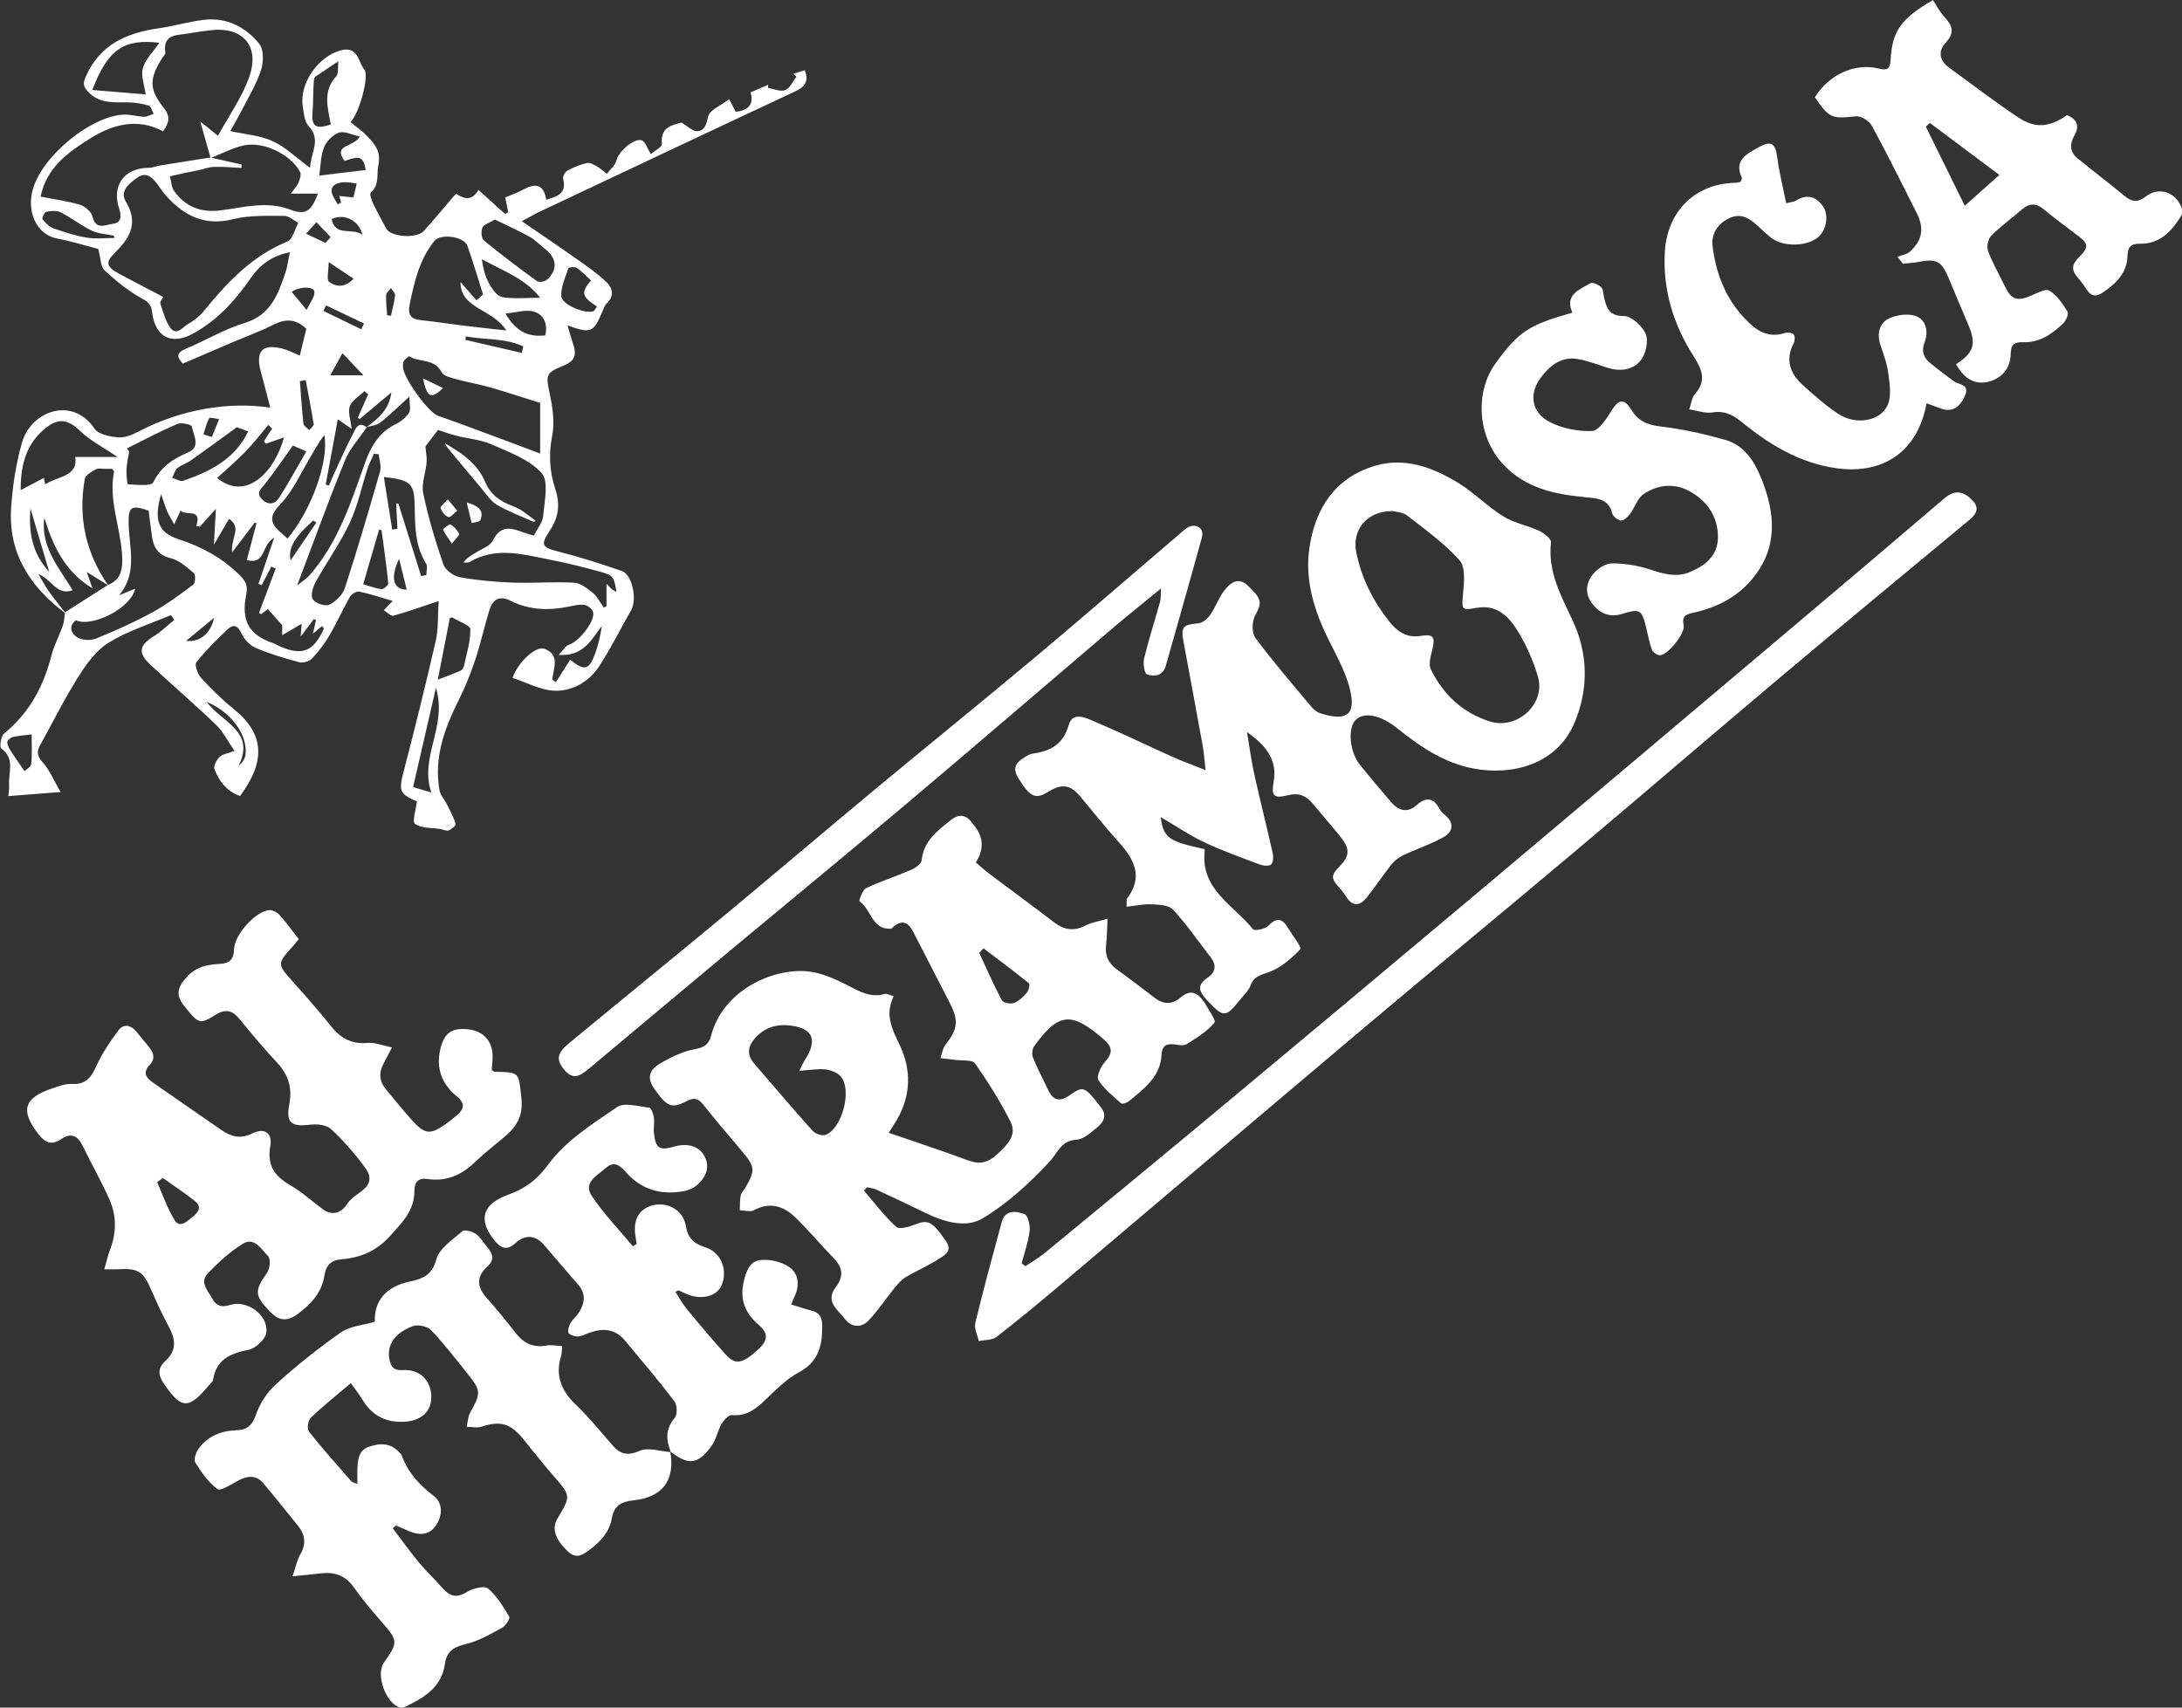
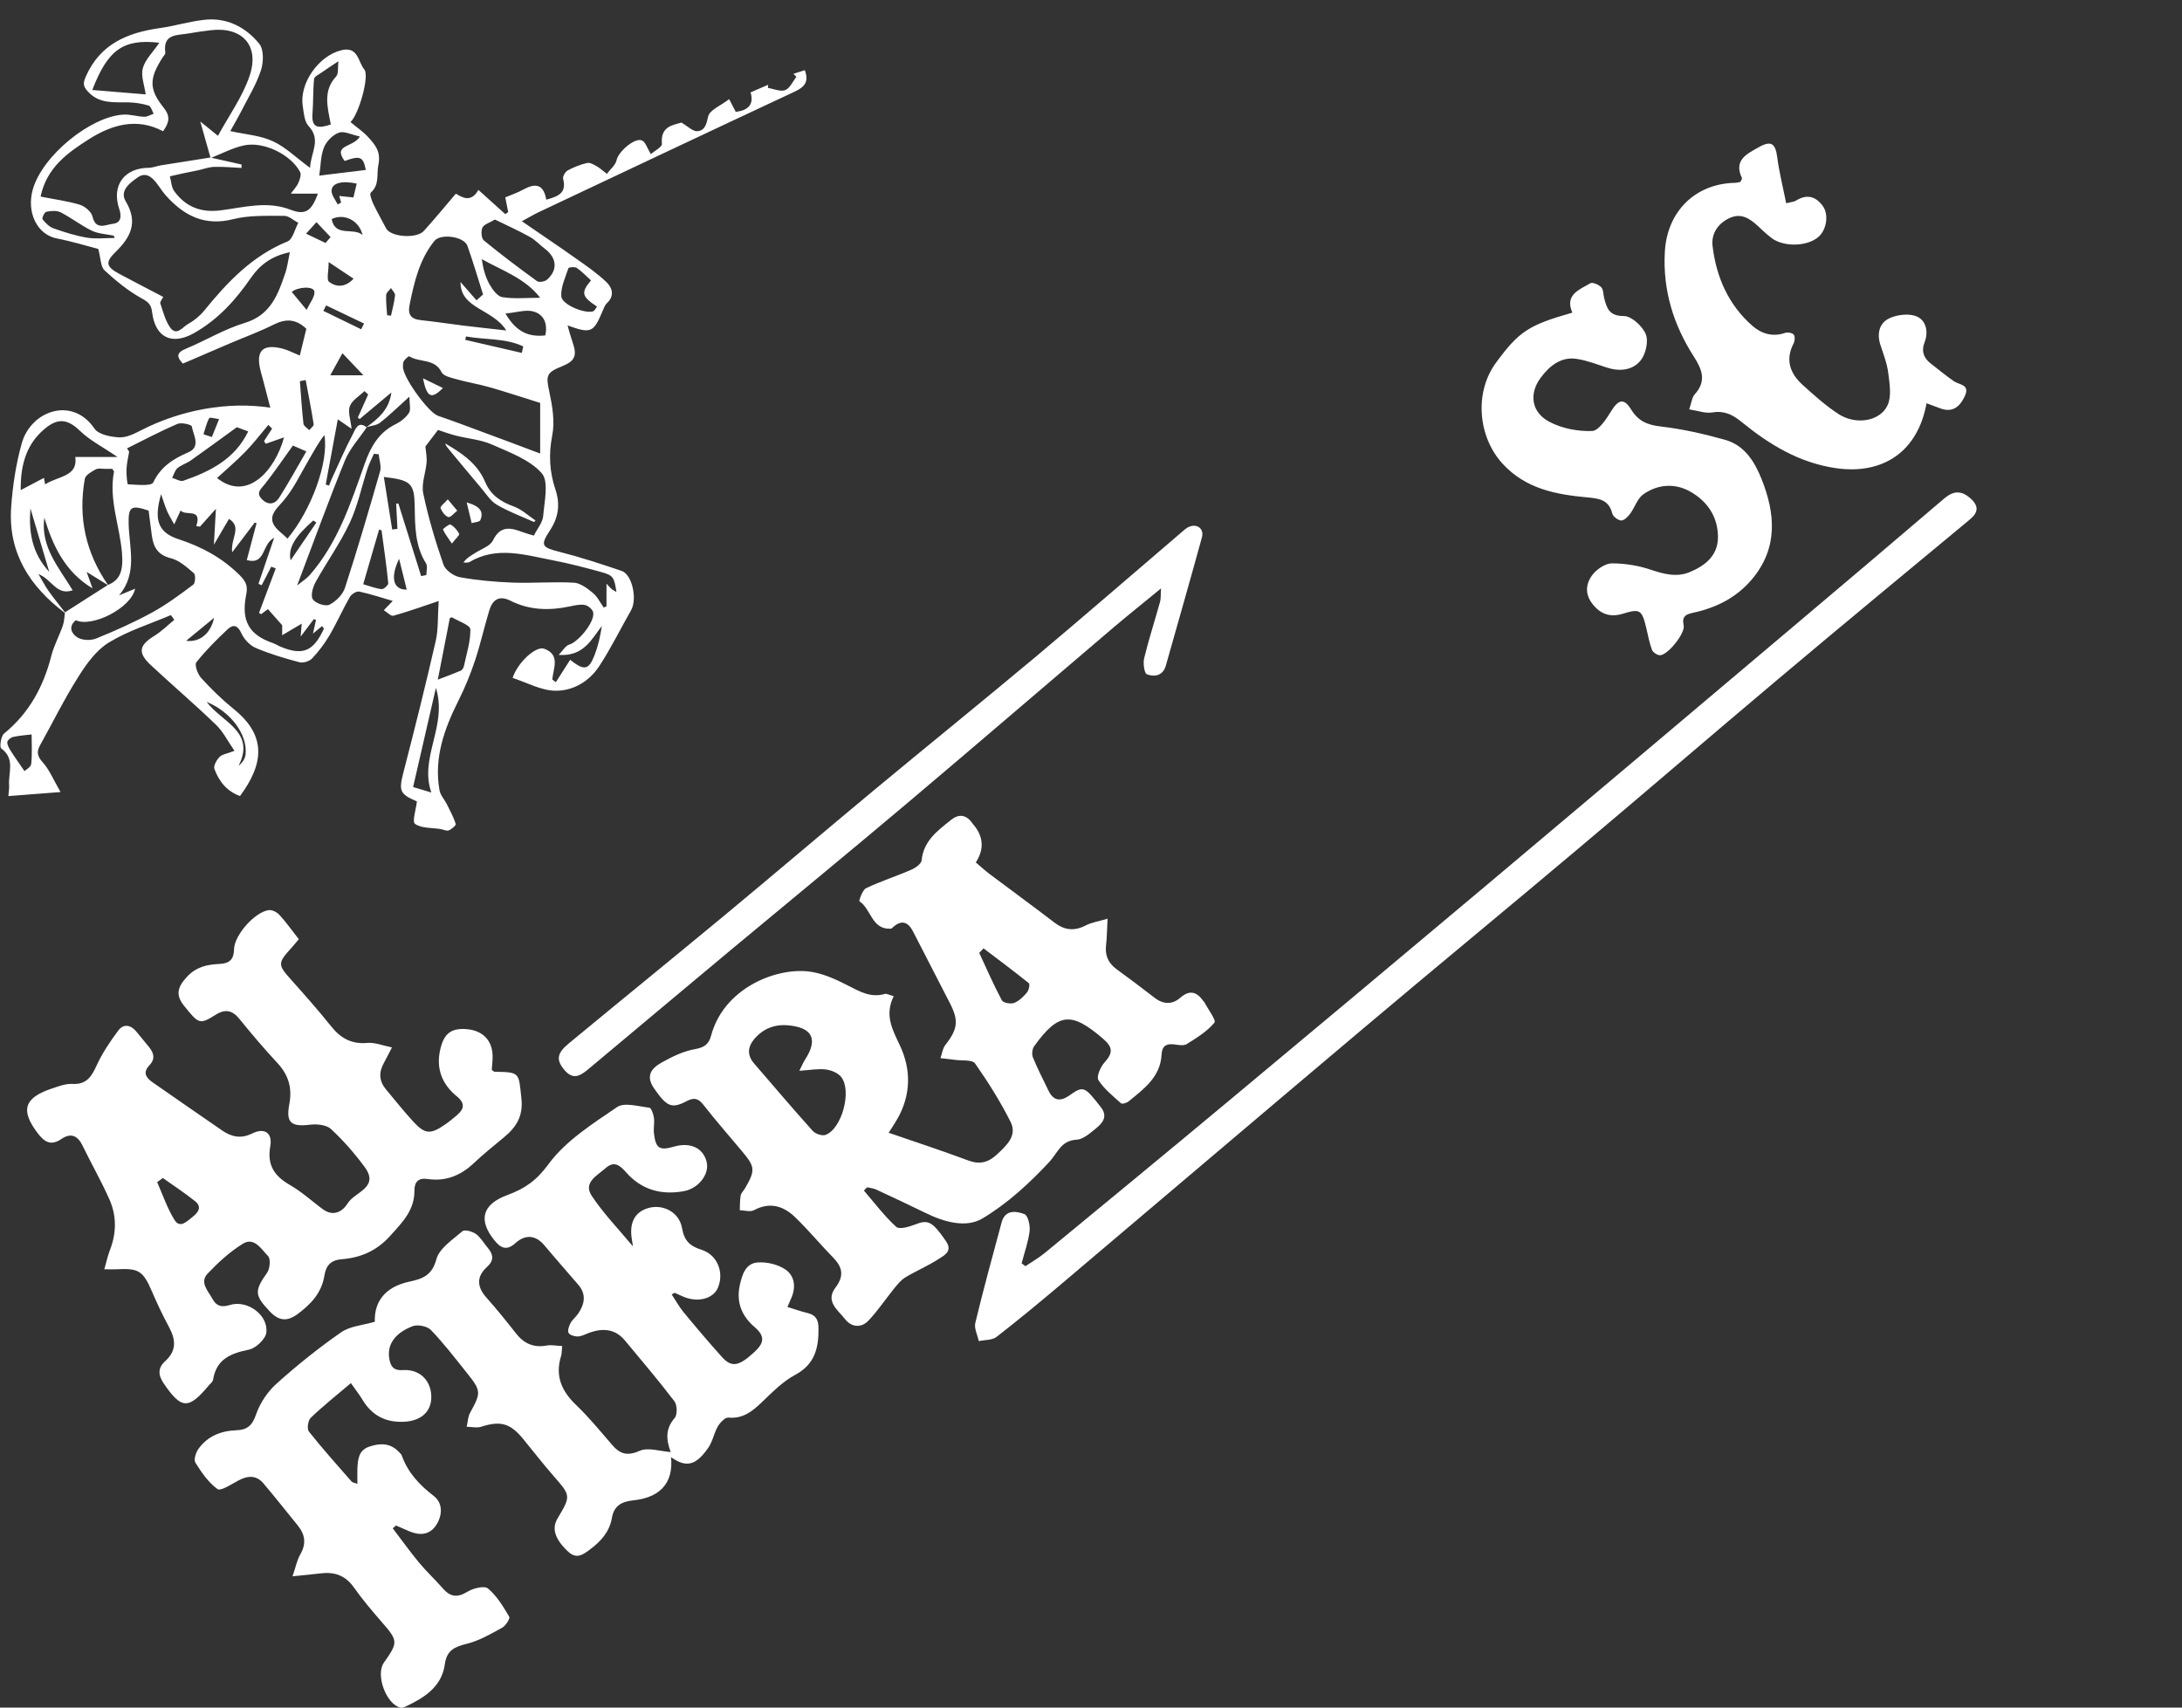
<svg xmlns="http://www.w3.org/2000/svg" id="Livello_1" viewBox="0 0 311.85 244.06">
  <rect x="0" y="0" width="311.85" height="244.06" fill="#333333" stroke="none" />
  <defs>
    <style>.cls-1{fill:#fff;}</style>
  </defs>
  <path class="cls-1" d="M9.27,87.6c-5-3.76-8.11-8.56-7.68-15.02,.21-3.1,.68-6.23,1.52-9.22,1.29-4.64,7.22-6.79,10.39-2.1,.58,.85,2.32,1.19,3.55,1.25,1.05,.05,2.19-.54,3.19-1.05,5.64-2.88,12.37-4.12,18.39-3.19-.36-1.36-.68-2.6-1-3.83-.12-.45-.25-.9-.37-1.36-.75-2.91,.21-3.96,3.05-3.27,.81,.2,1.56,.61,2.54,1l.93-3.82c-1.46-1.39-2.89-1.48-4.62-.62-2.09,1.05-4.3,1.85-6.45,2.77-2.14,.91-4.28,1.84-6.58,2.83-.82-.9-1.04-1.51,.42-2.12,2.84-1.18,5.52-2.82,8.44-3.7,3.72-1.13,4.75-4.09,5.8-7.17,.27-.79,.36-1.65,.63-2.93-2.64,.54-4.3,1.84-5.56,3.66-2.19,3.18-4.71,5.97-8.13,7.9-3.14,1.77-5.54,.67-5.99-2.98-.13-1.06-.48-1.43-1.45-1.96-1.94-1.07-3.72-2.52-5.35-4.03-.57-.53-.53-1.71-.9-3.06-1.73-.45-3.8-1.09-5.92-1.5-2.81-.54-4.38-3.73-3.42-7.05,1.4-4.84,8.31-10.41,12.95-10.65,.98-.05,1.97,.28,2.96,.31,.45,.01,.9-.28,1.35-.43-.23-.41-.39-1.07-.71-1.17-.93-.28-1.93-.44-2.91-.46-2.07-.04-4.16,.25-5.79-1.56-.69-.76-.71-1.18-.26-2.19,2.06-4.62,5.93-6.2,10.52-6.86,2.12-.3,4.19-.93,6.31-1.18,3.25-.39,5.97,1,7.94,3.43,.66,.82,.61,2.62,.24,3.76-.65,2-1.79,3.86-2.76,5.75-.54,1.06-1.15,2.09-1.63,2.96,2.09,.46,4.23,.6,6.05,1.43,1.83,.83,3.35,2.35,5.35,3.82,.11-2.23,1.65-4-.22-5.99-.6-.64-.67-1.85-.82-2.83-.52-3.29,2.3-7.23,5.55-8,2.4-.57,2.36,1.72,3.25,2.77,.75,.88-.75,6.34-1.98,7.51,.87,.73,1.82,1.36,2.56,2.18,.98,1.09,1.82,2.04,1.42,3.97-.28,1.35,.21,2.78-1.08,3.93-.21,.18,.13,1.12,.37,1.63,.56,1.18,1.22,2.32,1.82,3.48,.64,1.23,4.34,1.53,5.4,.36,1.52-1.68,2.95-3.43,4.57-5.32,.86,.51,2.16,1.36,3.22-.54l3.85,3.47,.41-.31-.42-2.09c.85-.36,1.75-.66,2.56-1.11,1.67-.92,2.91-.88,3.3,1.44,1.66-.46,2.95-.92,2.41-2.99-.09-.33,.3-1,.65-1.19,.88-.47,1.83-.86,2.8-1.07,.42-.09,.99,.27,1.43,.52,.49,.29,.91,.69,1.37,1.04,.48-.65,1.24-1.25,1.39-1.97,.26-1.21,2.63-3.3,3.66-2.79,.47,.23,.68,1.01,1.24,1.94,.55-.49,1.62-1.03,1.58-1.47-.24-2.52,1.58-2.67,2.78-3.04,.96,.55,1.64,1.28,2.27,1.23,1.09-.08,1.3-.96,1.56-2.1,.21-.94,1.82-1.56,3-2.48l.94,1.82c1.75-.22,2.64-1.01,2.12-2.79l2.51-1.08-.02,.45c.83,.13,1.79,.57,2.46,.31,.68-.27,1.08-1.24,1.6-1.9l-.43-.43,1.63-.52c.62,1.64-.03,2.4-1.41,3.05-12.24,5.72-24.46,11.5-36.68,17.27-.59,.28-1.14,.62-2.35,1.27,2.83,1.94,5.27,3.58,7.67,5.28,1.52,1.07,3.07,2.13,4.41,3.41,.82,.78,1.22,1.93,.1,3-.32,.3-.49,.79-.67,1.21-1.27,3.02-1.64,3.2-4.98,1.99,.27,.92,.45,1.62,.69,2.31,.72,2.02,.4,2.78-1.53,3.55-2.22,.89-2.25,1.34-1.77,3.59,.44,2.05,.82,4.29,.42,6.29-.53,2.69-.38,5.19,.45,7.68,.72,2.16,.45,4.02-.79,5.9-1.41,2.15-1.15,2.4,1.45,3.06,2.98,.76,5.91,1.72,8.82,2.71,1.5,.51,2.25,4.03,1.34,5.62-1.52,2.66-2.87,5.43-4.55,7.99-1.44,2.2-3.79,3.58-6.35,3.51-2.03-.06-4.02-1.18-6.03-1.83,.72-2.21,3.33-4.61,4.52-4.17,2.34,.87,1.29,2.79,1.15,4.4l.51,.38,2.04-3.2c2.04,1.61,2.66,1.47,3.5-.69,.5-1.29,.81-2.66,1.03-4.14-1.51,1.96-2.62,4.38-6.17,4.13,.61-.62,.98-1.32,1.51-1.47,1.33-.39,3.72-3.31,3.42-4.63-.1-.43-.74-.96-1.21-1.04-.69-.12-1.46,.07-2.17,.22-2.9,.61-5.73,.54-8.43-.82-1.64-.82-2.58-.14-3.04,1.4-.72,2.37-1.25,4.79-2.03,7.13-.65,1.95-1.43,3.86-2.35,5.7-2.04,4.07-3.55,8.22-2.73,12.86,.13,.71,.72,1.33,1.06,2.01,.46,.92,.95,1.83,1.26,2.8,.06,.2-.59,.76-1,.92-.31,.13-.77-.12-1.17-.19-1.25-.2-2.72-.08-3.65-.74-.44-.31,.15-2.09,.27-3.21-2.5-1.07-2.61-1.52-1.9-4.25,1.61-6.21,3.16-12.43,4.59-18.68,.39-1.71,.27-3.53,.42-5.71-2.39,.8-4.41,1.53-6.47,2.1-.36,.1-.91-.51-1.37-.79l1.28-1.32c-1.41-.41-3.08-.97-4.79-1.34-.39-.08-1.11,.36-1.34,.76-1.03,1.8-1.86,3.7-2.91,5.49-.7,1.19-1.55,2.31-2.49,3.31-.39,.41-1.28,.68-1.81,.54-2.12-.56-4.24-1.19-6.25-2.05-.84-.36-1.66-1.24-2.04-2.08-.52-1.15-1.16-1.34-1.95-.6-1.59,1.49-3.15,3.04-4.49,4.74-.29,.36,.19,1.7,.69,2.24,1.44,1.58,2.98,3.09,4.64,4.43,4.85,3.89,4.22,7.97,.91,12.44-1.87-.66-3.01-2.1-3.66-3.87-.16-.44,.31-1.28,.73-1.71,.37-.39,1.07-.46,2.14-.88-.95-1.37-1.62-2.74-2.64-3.72-3.04-2.93-6.25-5.67-9.34-8.55-1.89-1.77-1.66-2.82,.55-4.18,1.02-.63,1.89-1.51,2.83-2.27l-.49-.68c-2.98,1.27-6.14,2.25-8.87,3.92-1.78,1.09-3.19,3.04-4.34,4.87-2,3.16-3.66,6.53-5.48,9.8-.53,.94-.41,1.58,.37,2.45,.97,1.08,1.54,2.51,2.55,4.25-2.84,.22-5.05,.39-7.46,.58,.05-.65,.14-1.09,.11-1.52-.15-1.79,.92-3.82-1.13-5.29-.26-.19-.05-1.76,.41-2.13,3.59-2.93,5.63-6.71,6.76-11.13,.38-1.48,1.14-2.86,1.64-4.31,.21-.59,.21-1.25,.3-1.88,2.05-1.31,4.09-2.62,6.14-3.92,1.74-.7,2.22-2.01,2.01-4.59-.32-3.88-1.91-7.63-1.14-11.61,.02-.09-.14-.21-.27-.39-.28,0-.61,0-.94,0-.47,0-1.02-.13-1.39,.07-.61,.33-1.47,.81-1.57,1.35-.99,5.51,.13,10.6,3.34,15.22-.91-.56-1.82-1.13-3.08-1.91l.84,2.35c-3.89-2.33-5.66-6.03-6.89-10.1-.56,4.18,2.06,7.08,4.05,10.37-2.31,.82-2.97-1.58-4.89-2.31,.59,.99,.96,1.73,1.44,2.4,.76,1.07,1.6,2.09,2.4,3.13Zm43.13-26.51c-1.05,1.56-2.4,3.01-3.1,4.72-2.32,5.69-4.41,11.48-6.84,17.88,.82-.67,1.37-1,1.78-1.47,4.07-4.64,5.91-10.38,7.92-16.04,.81-2.29,1.97-4.36,4.32-5.52,.76-.37,1.52-.96,1.97-1.65,.3-.47,.06-1.3,.06-2.32-1.72,1.55-2.9,2.72-4.2,3.73-.51,.39-1.29,.43-1.94,.63,1.72-1.22,3.27-2.56,3.56-4.95l-4.53,3.79-.26-.21,1.48-3.31-.53-.47c-.73,.71-1.76,1.3-2.09,2.15-.31,.82,.11,1.92,.25,3.24l-1.97-1.36c-.62,3.36-1.18,6.34-1.73,9.33l.48,.14c.12-.29,.22-.59,.35-.88,1-2.18,1.95-4.39,3.07-6.51,.32-.6,.71-1.94,1.97-.92ZM30.14,22.53l4.38,.98v.49c-1.3-.06-2.6-.19-3.89-.15-.77,.02-1.52,.31-2.28,.48-.67,.14-1.35,.27-2.02,.41-.68,.15-1.37,.31-2.05,.46,.2,.73,.22,1.59,.64,2.15,1.64,2.23,3.8,3.08,6.66,2.71,3.28-.42,6.59-1.38,9.93-.09,2.1,.81,3,.26,3.92-2.29h-3.87c.47-.65,.88-1.06,1.09-1.56,.2-.47,.44-1.16,.24-1.54-1.31-2.48-5.19-4.4-8.01-3.8-1.65,.35-3.19,1.19-4.78,1.81l-1.48-5.23,2.53,2.05c1.57-2.89,3.5-5.55,4.51-8.53,1.52-4.47-1.15-7.09-5.54-6.56-1.06,.13-2.12,.27-3.16,.46-1.61,.29-3.72,0-3.33,2.75,.03,.21-.25,.46-.39,.68-1.91,3-1.99,4.51,.15,7.18,.98,1.23,.82,2.09-.08,3.37-3.75-1.99-7.33-.94-10.59,1.13-3.04,1.93-6.06,4.07-6.92,8.21,2.14,.42,3.94,.65,5.63,1.17,.72,.22,1.63,1,1.79,1.68,.47,2.02,1.92,1.15,2.9,1.04,1.15-.12,1.3-1.01,.92-2.13-1.13-3.36,.72-5.85,4.22-5.88,.58,0,1.16-.26,1.74-.35,2.38-.38,4.76-.75,7.14-1.13Zm30.66,41.29c.06,.73,.23,1.5,.17,2.25-.12,1.49-.77,3.06-.48,4.45,.72,3.45,1.74,6.85,2.89,10.18,.28,.8,1.47,1.64,2.36,1.8,2.48,.45,5.02,.67,7.54,.77,2.91,.1,5.84-.15,8.74,.01,.94,.05,1.93,.82,2.72,1.47,.65,.54,1.04,1.38,1.55,2.09l.39-.19v-3.23c.42,.45,.57,.64,.75,.78,.18,.14,.39,.24,.67,.41-.31-2.09-.46-2.37-2.1-2.83-2.31-.64-4.64-1.25-6.99-1.7-3.97-.76-7.99-2.07-11.92,.25-.22,.13-.57,.05-.86,.07,.49-.69,1.11-1,1.7-1.38,.88-.56,2.12-.97,2.52-1.78,1.08-2.21,2.58-1.81,4.29-1.17,.48,.18,.99,.31,1.56,.48,.5-1.01,1.25-1.87,1.33-2.79,.17-2.08,.84-4.94-.21-6.13-1.73-1.95-4.6-2.98-7.12-4.1-1.59-.7-3.42-.83-5.14-1.27-.94-.24-1.85-.58-2.56-.81l-1.78,2.33ZM23.33,42.43c-.17,.36-.49,.71-.42,.93,.4,1.18,.71,2.47,1.42,3.46,.92,1.27,1.78-.09,2.54-.51,.86-.47,1.69-1.15,2.31-1.91,3.32-4.08,6.86-7.83,11.91-9.89,.75-.31,1.04-1.74,1.54-2.66-.67-.35-1.35-1.01-2.02-1-2.43,.01-4.95-.11-7.27,.47-4.1,1.04-7.04-.49-9.62-3.36-.49-.54-.87-1.18-1.32-1.76-.7-.91-1.56-1.65-2.71-.85-1.16,.8-2.62,1.92-1.73,3.41,1.82,3.02,.72,5.14-1.44,7.25-1.51,1.47-1.37,2.11,.53,3.13,2.03,1.09,4.08,2.14,6.29,3.3Zm53.88,15.16c-2.66-.83-4.91-1.58-7.18-2.23-1.59-.45-3.24-.72-4.83-1.17-.75-.21-1.82-.44-2.09-.99-1-2.01-3.17-1.35-4.61-2.27-.09-.06-.59,.39-.79,.68-.14,.19-.1,.52-.12,.78-.07,1.47,3.63,6.57,5.01,7.04,2.08,.71,4.14,1.48,6.2,2.25,2.66,.98,5.32,1.98,8.4,3.14v-7.24Zm-44.03,21.33c-.24-2.01,1.46-3.55-.45-4.76l-2.16,3.69,.29-5.13-2.28,2.55-.53-.07c.87-2.69-1.52-1.37-2.23-2.24l-.92,1.98c-.41-.75-.76-1.29-1.01-1.87-.29-.67-.5-1.38-.87-2.44-1.04,3.63-.47,5.46,2.46,6.42,3.35,1.1,6.23,2.64,8.77,5.15,1,1,1.17,1.63,.93,2.83-.74,3.73,.43,5.73,3.85,6.89,.38,.13,.71,.37,1.09,.52,3.15,1.3,4.68,.66,6.16-2.56,.03-.06-.12-.2-.25-.4l-1.3,1.08,.43-1.94-.3-.14-1.89,2.51,.15-1.85-2.79,1.65v-1.43l-2.04-2.3-.96,.72-.31-.18c.8-2.12,1.59-4.24,2.39-6.36l-.64-.25-1.37,2.65-.46-.19,2.24-6.58c-1.8,.88-1.16,3.93-3.91,3.18l1.4-5.29-.27-.06-3.18,4.19Zm-22.35,9.73c-1.17,.95-.54,1.99,.26,2.47,.7,.41,1.9,.45,2.67,.13,2.71-1.1,5.4-2.3,7.96-3.7,2.08-1.14,4.01-2.57,5.91-4,.29-.22,.35-1.39,.08-1.62-1-.86-2.09-1.85-3.31-2.15-1.86-.46-2.48-1.6-2.7-3.24-.16-1.18-.31-2.36-.46-3.56-2.52-.86-2.93-.58-2.85,2.03,.11,3.4,1.27,6.94-1.37,10.08l2.29-.95c-.56,2.77-6.17,5.6-8.49,4.5Zm57.27-45.73l.94-.83c-.74-2.32-1.42-4.66-2.24-6.96-.48-1.34-3.83-1.8-4.72-.69-2.13,2.65-2.87,5.83-3.53,9.07-.3,1.48,.17,2.1,1.62,2.25,2.06,.21,4.11,.54,6.17,.79,1.86,.23,3.73,.42,6.02,.68-1.93-3.1-6.59-3.1-6.54-6.92l2.27,2.6Zm-51.31,22.39c-2.21-1.5-3.96-2.38-5.3-3.68-1.63-1.58-2.99-1.99-4.84-.55-2.8,2.18-3.73,5.19-3.69,8.97l3.32-1.75,.17,.93c1.8-1.19,4.73-1.08,4.31-3.92h6.03Zm37.34-.38l-.69-.08c-.31,.71-.67,1.4-.91,2.12-.85,2.59-1.4,5.32-2.55,7.77-1.38,2.94-3.3,5.61-4.88,8.46-.39,.72-.74,1.94-.39,2.46,.38,.57,1.79,1.05,2.36,.77,.93-.46,1.92-1.44,2.23-2.41,1.79-5.51,3.42-11.07,5.02-16.65,.21-.74-.12-1.63-.2-2.45Zm-35.98-.85l.31,.47c-.14,.84-.35,1.69-.38,2.53-.03,.74,.1,2.13,.2,2.14,1.25,.05,3.34,.3,3.62-.27,1.1-2.27,2.84-3.36,5.01-4.3,1.84-.79,.72-2.46,.5-3.71-.04-.25-1.5-.6-2.07-.35-2.44,1.05-4.8,2.31-7.18,3.49ZM70.73,31.38c-.77,.47-1.56,.68-1.78,1.15-.23,.5-.16,1.55,.21,1.84,2.46,2.02,5.01,3.94,7.59,5.81,.29,.21,1.11,.07,1.42-.2,1.58-1.39,1.42-3.11-.28-4.41-.74-.57-1.39-1.29-2.2-1.73-1.6-.89-3.28-1.64-4.95-2.46ZM22.78,6.11c-5.16-.6-7.37,.99-9.59,6.75l7.63,.63c-.18-1.32-.71-2.64-.41-3.74,.34-1.24,1.43-2.27,2.37-3.65Zm18.3,70.88c3.39-4.03,5.95-10.98,5.28-14.8-.87,1.08-1.51,2.31-2.21,3.5-1.2,2.04-2.21,4.26-3.75,6.01-.85,.96-1.79,1.81-1.42,2.96,.28,.9,1.36,1.55,2.11,2.33Zm-2.19-15.73l-.54-.53c-1.09,1.29-2.12,2.64-3.3,3.85-1.27,1.31-2.68,2.49-4.03,3.74,4.33,3.48,8.33-1.15,9.57-5.81l-2.61,.92-.25-.39,1.15-1.77Zm21.3,21.08l.74-.15c0-.56,.22-1.26-.04-1.66-1.59-2.53-1.57-5.33-1.62-8.14-.06-3.3-.5-3.77-4.41-4.22,.41,2.59,.8,5.05,1.19,7.51l.75-.09-.18-3.63,.32,.02,3.25,10.36Zm-26.33-21.29c-2.43,1.76-4.49,3.28-6.59,4.76-.6,.42-1.35,.63-1.9,1.09-.38,.32-.52,.92-.77,1.4,.54,.15,1.17,.56,1.6,.41,3.85-1.33,7.39-3.11,9.27-7.05l-1.62-.6Zm28.71,36.09c1.11-.43,2.21-.83,3.29-1.29,.2-.09,.39-.4,.44-.64,.37-1.75,.96-3.52,.92-5.27-.01-.58-1.66-1.14-2.57-1.68-.08-.05-.24,.04-.36,.07l-1.72,8.81ZM51.43,19.51c-1.18-.25-2.23-.82-2.99-.55-.87,.3-1.77,1.22-2.13,2.09-.48,1.17-.46,2.55-.68,4.05l6.65-.81c-.37-1.91-.81-2.09-3.03-1.28-1.73-2.4,1.21-1.88,2.18-3.49Zm-7.64,45.01l-1.93-.84c-1.36,1.89-2.61,3.74-3.99,5.49-.56,.71-1.33,1.24-.46,2.15,.89,.93,1.87,.79,2.5-.2,1.36-2.14,2.57-4.36,3.87-6.6Zm33.41-21.96c-2.13-2.78-5.37-3.86-8.34-5.52,.18,1.32,.5,2.52,1.09,3.58,.42,.75,1.14,1.74,1.84,1.85,1.67,.27,3.42,.09,5.41,.09Zm7.26-2.49c-.66-.6-1.29-1.27-2.03-1.78-.28-.19-1.14-.1-1.19,.04-.44,1.32-1.11,2.71-1.02,4.03,.08,1.17,3.33,2.51,4.53,2.14,.24-.07,.38-.44,.58-.68-2.2-1.44-2.34-1.99-.86-3.75Zm-25.41,72.42c.65,.2,1.38,.41,2.6,.78-1.77-5.05,2.35-9.5,.65-14.96-1.16,5.06-2.19,9.56-3.26,14.18ZM47.28,17.79c-.48-2.5-1.15-4.81,.76-6.86,.37-.39,.21-1.27,.33-2.18-1.01,.67-1.72,1.13-2.4,1.61-.39,.28-1.05,.58-1.08,.91-.17,1.65-.1,3.32-.23,4.97-.18,2.15,.92,2.12,2.62,1.55Zm7.24,58l-.34-.1c-.74,2.54-1.48,5.07-2.27,7.81,1.01,.29,1.82,.62,2.64,.7,.3,.03,.96-.58,.94-.85-.25-2.52-.62-5.04-.96-7.55ZM16.39,34.01l-.14-.33c-1.05-.22-2.19-.26-3.13-.71-1.55-.75-2.92-1.84-4.45-2.62-.57-.29-1.39-.22-2.06-.08-.26,.05-.65,.93-.53,1.07,.42,.53,.96,1.09,1.58,1.3,1.56,.55,3.16,1.06,4.78,1.33,1.29,.21,2.64,.04,3.96,.04Zm55.85,10.8c1.62,2.77,3.43,3.36,5.69,3.13,.39-1.73-.24-3.03-1.72-3.43-1.09-.29-2.37,.15-3.97,.3ZM3.49,110.22c.2-.2,.93-.58,.97-1.03,.15-1.45,.06-2.92,.06-4.22-.7,.09-1.68,.15-2.62,.35-.33,.07-.81,.44-.85,.71-.05,.38,.21,.84,.43,1.2,.55,.88,1.16,1.73,2.01,2.97ZM47.21,53.64h4.73l-3-3.16-1.74,3.16Zm-3.51,.68l-.84,.16c.16,2.03,.28,4.06,.51,6.08,.04,.33,.53,.61,.82,.92,.23-.28,.68-.6,.64-.85-.33-2.11-.75-4.21-1.14-6.31Zm7.28-28.08c-2.12-.47-3.6-.07-3.59,1.04,0,.65,.56,1.29,.87,1.94l.49-.27-.26-.94,2.02,.21,.47-1.98Zm15.62,21.84l-.11,.49c2.7,.62,5.39,1.25,8.09,1.87l.2-.93c-2.58-1.22-5.47-.92-8.19-1.43Zm-19.63-10.62c0,1.29-.33,2.52,.06,2.82,1.12,.86,2.42,.73,3.5-.45l-3.57-2.38ZM4.35,72.67c-.25,3.23,.14,6.31,2.69,9.07l-2.69-9.07Zm25.18,27.64c2.18,2.94,7.05,4.22,4.57,9.14,.65-.54,.94-1.08,1-1.65,.28-2.76-2.02-6.02-5.57-7.49ZM51.82,33.59c-.52-2.14-2.67-3.13-4.42-2.28,.5,2.64,3.12,1.13,4.42,2.28Zm-6.6,41.1l-.45-.3c-2.59,2.29-3.62,3.88-3.24,5.7,1.37-2,2.52-3.7,3.68-5.4Zm1.31-39.97l.72-.83-2.02-2.14-1.49,1.65,2.78,1.32Zm-2.7,9.57c.47-1.04,1.21-1.9,1.1-2.63-.12-.82-2.43-.65-3.23,.07l2.13,2.57Zm2.78-.64l-.4,.78,5.41,2.63,.41-.82-5.42-2.59Zm11.52,40.62l-1.09-4.4c-1.32,2.75-.81,4.44,1.09,4.4Zm-31.53,7.32c2.01,.24,3.52-1.09,4-3.29-1.57,1.29-2.79,2.29-4,3.29Zm2.48-29.52l1.2,.39,1.03-2.56c-.49-.06-1.32-.3-1.41-.14-.39,.71-.56,1.53-.82,2.31Zm26.24-17.01l.56,.06c.21-.97,.48-1.93,.58-2.91,.03-.32-.38-.7-.58-1.04-.24,.33-.67,.65-.69,.99-.05,.96,.08,1.93,.14,2.9Z" />
-   <path class="cls-1" d="M161.01,129.55c.04-.64-.05-.97,.08-1.14,2.38-3.17,.96-5.67-1.28-8.14-1.89-2.09-3.63-4.3-5.44-6.46-1.39-1.66-2.63-1.84-4.54-.65-1.87,1.15-2.6,.76-4.28-1.92-1.04-1.67-.1-2.44,1.16-3.17,.23-.13,.47-.3,.73-.33,2.56-.37,4.46-1.18,5.31-4.14,.59-2.07,2.67-.89,3.99-.34,3.61,1.53,7.14,3.25,10.71,4.86,1.45,.65,2.95,1.19,4.85,1.95-.16-1.4-.23-2.47-.42-3.52-.89-4.94-1.82-9.87-2.73-14.8-.4-2.2-.09-2.47,2.11-2.66,.62-.06,1.34-.67,1.72-1.23,.79-1.14,1.23-2.54,2.11-3.6,.78-.95,1.88-1.84,3.24-.57,2.06,1.94,2.04,2.49,1.06,4.25-.47,.84-.51,2.5,.02,3.22,2.47,3.33,5.19,6.48,7.85,9.67,.38,.45,.87,.93,1.4,1.1,2.96,.94,5.14,.85,4.39-2.89-.52-2.61-1.91-5.08-3.12-7.51-2.08-4.16-3.46-8.52-2.8-13.14,.8-5.66,3.64-10.13,9.44-11.83,4.2-1.23,8.12,.22,11.68,2.36,2.33,1.4,4.28,3.44,6.59,4.88,1.53,.96,3.45,1.28,5.11,2.06,.71,.33,1.78,1.16,1.72,1.66-.49,4.22,1.46,7.66,3.13,11.25,2.23,4.82,2.22,9.88,.19,14.62-2.13,5-7.38,7.37-13.42,6.61-4.65-.59-8.37-3.09-11.89-5.92-2.29-1.84-4.72-2.42-5.95-1.16-1.14,1.17-.85,4.53,.62,6.38,1.42,1.78,2.91,3.5,4.38,5.24,1.11,1.32,2.34,1.77,3.79,.49,1.32-1.16,2.38-1.01,3.21,.59,.18,.34,.51,.62,.81,.88,1.35,1.14,1.11,2.38-.2,3.13-1.83,1.04-3.87,1.7-5.78,2.6-.62,.3-1.24,.76-1.67,1.29-1.27,1.6-2.38,3.32-3.68,4.89-.89,1.07-1.91,1.16-2.77-.19-.4-.62-.87-1.2-1.36-1.74-.79-.86-.75-1.51,.12-2.38,1.84-1.84,1.81-2.79,.14-4.81-1.24-1.5-2.51-2.97-3.75-4.46-.94-1.14-2.04-1.56-3.54-1.17-1.99,.51-2.38,.11-2.02-1.91,.58-3.22-1.2-5.28-3.81-7.12,.33,1.97,.59,3.96,1.02,5.92,.83,3.78,1.79,7.54,2.64,11.32,.12,.54,.11,1.34-.2,1.67-.27,.28-1.12,.21-1.61,.03-2.69-1.01-5.41-1.99-8-3.21-2.06-.97-3.97-2.28-6.19-3.58,.41,2.99,1.13,3.47,6.2,4.56,.04,.05,.11,.11,.11,.16-.72,5.59,4.12,7.85,6.89,11.32,.22,.27,1.75-.03,2.2-.51,1.23-1.29,2.02-1,2.82,.34,.62,1.04,1.97,2.77,1.76,3-1.28,1.33-2.8,2.67-4.5,3.29-1.19,.43-2.15,.57-2.63,1.9-.26,.72-.91,1.32-1.41,1.94-2.18,2.72-2.42,2.71-4.82,.17-1.09-1.16-1.55-2.15,.12-3.24,1.15-.75,1.26-1.81,.38-2.93-1.77-2.27-3.41-4.66-5.35-6.77-.6-.65-2.01-.71-3.07-.76-1.14-.06-2.29,.21-3.57,.35Zm37.94-56.5c-3.58-.02-5.77,2.68-5.11,5.92,.74,3.65,2.4,6.94,4.71,9.86,1.12,1.41,2.47,2.39,4.49,2.06,1.85-.3,2.11,.15,1.67,1.95-.23,.92-.58,2.08-.22,2.82,1.77,3.62,4.59,6.26,8.47,7.46,3.91,1.21,7.96-2.54,6.85-6.36-.65-2.22-1.6-4.43-2.8-6.41-1.29-2.13-2.99-4.02-6-3.47-2.16,.4-2.11,.25-1.91-2.03,.14-1.59,.38-3.77-.48-4.74-2.18-2.45-4.92-4.42-7.54-6.44-.68-.52-1.75-.53-2.12-.63Z" />
  <path class="cls-1" d="M127.72,142.4c-1.32,2.68-.19,4.73,.87,6.97,1.66,3.49,1.62,7.13-.36,10.59-.43,.74-.91,1.45-1.22,1.94,3.85,1.33,7.63,2.56,11.34,3.95,1.68,.63,2.91,.31,4.18-.89,1.37-1.29,2.88-2.66,1.9-4.62-1.46-2.9-3.2-5.68-5.07-8.34-.4-.57-1.88-.38-2.87-.52-.69-.1-1.39-.16-2.08-.24,.22-.63,.3-1.37,.69-1.87,1.8-2.31,1.95-3.5,.63-6.05-1.75-3.38-3.49-6.78-5.23-10.17-.69-1.35-1.6-1.75-2.85-.65-.1,.09-.21,.22-.33,.23-2.75,.18-2.8-2.83-4.5-3.92-.07-.05,.43-1.61,.95-1.86,2.09-1,4.31-1.7,6.44-2.63,.61-.26,1.46-.85,1.51-1.36,.28-2.83,2.33-4.27,4.25-5.81,1.04-.83,2.12-.73,2.95,.45,.04,.05,.08,.11,.12,.16q2.29,2.62,.42,5.51c.68,.57,1.36,1.19,2.08,1.73,3.05,2.29,6.13,4.54,9.16,6.86,1.44,1.1,2.84,1.25,4.47,.41,.85-.44,1.84-.58,3.12-.96-.08,1.52-.08,2.64-.21,3.75-.18,1.49,.31,2.6,1.51,3.47,1.83,1.33,3.64,2.7,5.44,4.09,1.25,.96,2.52,.97,3.66-.02,1.37-1.19,2.37-.83,3.3,.49,.04,.05,.11,.09,.14,.15,.52,1.01,1.72,2.58,1.44,2.92-1.05,1.26-2.54,2.18-3.97,3.07-.43,.27-1.19,.12-1.78,.04-1.16-.14-1.75,.24-1.81,1.48-.17,3.18-2.52,4.88-4.7,6.66-.28,.23-.93,.43-1.09,.28-1.16-1.04-2.43-2.05-3.24-3.33-.3-.48,.3-1.87,.87-2.5,1.19-1.32,1.27-2.14-.2-3.4-4.52-3.88-6.35-3.77-9.84,1.06-.28,.39-.37,1.16-.19,1.6,.65,1.61,1.46,3.15,2.21,4.72,.72,1.52,1.72,1.64,3.05,.7,1.95-1.38,2.13-1.28,4.45,1.7,1.06,1.35,.24,2.28-.72,3.06-.82,.66-1.79,1.54-2.73,1.59-2.27,.12-2.7,1.88-3.92,3.19-2.83,3.04-6.01,5.96-9.55,8.07-2.35,1.4-5.48,.51-8.11-.78-2.34-1.14-4.7-2.25-7.07-3.35-.4-.19-.87-.22-1.3-.33l-.46,.47c1.51,1.76,2.92,3.64,4.62,5.19,.45,.41,1.89-.02,2.76-.36,1.81-.72,2.42-.39,4.34,2.39,1,1.45-.21,2.02-.99,2.53-1.53,1-3.24,1.72-4.81,2.66-.61,.37-1.1,.98-1.57,1.55-1.24,1.53-2.34,3.2-3.7,4.63-1.03,1.09-2.44,.96-3.35-.22-.99-1.28-2.86-2.51-1.37-4.49,1.21-1.59,1.08-2.85-.27-4.24-1.87-1.91-3.58-3.99-5.5-5.84-1.66-1.6-3.61-2.21-5.88-.99-.52,.28-1.34,.02-2.02,0,.04-.7,0-1.41,.13-2.1,.07-.37,.41-.68,.62-1.03,1.5-2.59,1.45-3.07-.46-5.33-1.85-2.2-3.74-4.38-5.52-6.64-.73-.93-1.36-1.02-2.38-.48-2.18,1.14-2.84,.73-4.62-1.8-1.3-1.85-.36-2.93,1.07-3.73,1.47-.82,3.07-1.61,4.71-1.9,1.34-.24,2.01-.66,2.35-1.94,1.77-6.64,8.97-9.66,13.78-9.19,1.98,.19,3.96,1.09,5.77,2.02,1.71,.88,3.27,1.79,5.28,1.21,.27-.08,.62,.15,1.27,.32Zm-13.48,10.64c.41-.8,.57-1.21,.81-1.58,1.91-2.94,1.07-4.62-2.46-4.92-1.93-.16-3.56,.5-4.81,1.99-.93,1.11-1.01,2.3-.02,3.45,2.79,3.23,5.55,6.49,8.4,9.66,.38,.42,1.35,.75,1.84,.56,2.33-.88,3.79-6.33,2.21-8.29-.47-.58-1.43-.96-2.21-1.06-1.08-.13-2.2,.09-3.75,.19Zm26.32-17.49l-.61,.64c1.06,2.28,2.06,4.58,3.24,6.79,.19,.35,1.25,.55,1.73,.37,.71-.27,1.34-.89,1.85-1.49,.27-.32,.45-1.19,.28-1.33-2.12-1.71-4.31-3.34-6.49-4.99Z" />
  <path class="cls-1" d="M42.73,134.2c-.43,.51-.71,.87-1.02,1.21-2.07,2.27-2.05,2.45-.02,4.71,1.92,2.15,3.83,4.31,5.63,6.56,1.36,1.7,2.92,2.59,5.18,2.38,1.07-.1,2.19,.38,3.52,.64-.57,1.1-.86,1.69-1.18,2.27-.73,1.32-.65,2.56,.32,3.73,1.29,1.54,2.54,3.12,3.9,4.6,1.65,1.81,2.47,1.86,4.48,.47,.61-.42,1.18-.88,1.74-1.36,1.07-.91,1.24-1.71-.02-2.74-2.07-1.69-2.96-3.93-2.35-6.62,.52-2.33,1.55-3.13,3.77-2.96,2.25,.18,3.63,1.53,3.72,3.71,.03,.72-.08,1.44-.12,2.11,.2,.13,.3,.27,.41,.27,3.68,.07,3.42,.09,3.83,3.81,.28,2.6-.77,4.15-2.55,5.61-1.45,1.19-2.91,2.38-4.27,3.66-1.87,1.76-4.01,2.63-6.59,2.25-1.32-.2-1.89,.43-1.88,1.67,.01,2.81-1.71,4.51-3.47,6.46-1.97,2.19-4.26,3.12-6.94,3.34-1.63,.13-2.24,.98-2.46,2.35-.39,2.43-1.89,4.04-3.78,5.45-1.51,1.12-2.68,1.06-4.01-.33-2.2-2.32-2.24-2.94-.39-5.55,.41-.58,.52-2,.13-2.38-.95-.94-1.94-2.76-3.58-1.77-1.86,1.14-3.52,2.67-5.04,4.26-1.22,1.27,.05,2.47,.66,3.61,.56,1.05,1.3,1.27,2.49,.9,2.46-.78,5.5,1.38,5.23,3.92-.1,.93-1.5,2.26-2.5,2.46-2.62,.53-4.65,1.36-5.12,4.31-.05,.29-.38,.54-.6,.79-2.91,3.49-3.93,3.43-6.45-.27-.81-1.19-.87-2.22,.22-3.2,1.65-1.48,1.5-3.08,.53-4.87-.89-1.65-1.69-3.35-2.43-5.07-1.26-2.93-1.88-3.35-5-3.18-.51,.03-1.02,0-1.81,0,.31-1.09,.49-1.93,.79-2.71,.95-2.43,.99-4.9-.05-7.25-1.16-2.63-2.6-5.12-3.85-7.71-.71-1.47-1.7-1.86-3.04-.94-1.46,.99-2.39,.45-3.35-.81-2.51-3.29-2-5.07,2-6.41,.95-.32,1.96-.71,2.92-.66,2.01,.11,2.74-1.01,3.47-2.62,.82-1.78,1.94-3.46,3.12-5.03,.73-.97,1.76-.81,2.56,.16,.6,.72,1.18,1.45,1.78,2.17,.71,.86,.99,1.72,.1,2.65-.98,1.02-.51,1.78,.46,2.45,3.3,2.29,6.6,4.59,9.91,6.86,1.34,.92,2.68,1.25,4.32,.44,1.74-.87,2.92-.08,2.58,1.81-.48,2.7,.56,4.26,2.8,5.55,1.67,.96,3.13,2.29,4.68,3.45,1.53,1.13,2.84,.38,3.6-.85,1-1.61,4.59-2.23,2.39-5.19-1.43-1.93-3.03-3.77-4.79-5.4-.63-.59-1.96-.74-2.92-.63-2.78,.34-3.55-.24-3.04-2.94,.44-2.31-.12-4.18-1.72-5.89-1.87-2.01-3.65-4.11-5.38-6.24-1.02-1.26-2-1.53-3.44-.63-2.29,1.43-2.4,1.32-4.49-1.27-1.27-1.57-.94-2.7,.39-4.15,1.36-1.47,2.95-1.77,4.69-1.85,1.43-.07,2.02-.67,2.05-2.1,.05-2.04,3-5.36,4.98-5.59,.48-.06,1.16,.3,1.51,.68,.94,1.03,1.76,2.19,2.74,3.44Zm-19.46,34.17l-.81,.59c.81,1.82,1.45,3.76,2.5,5.43,.77,1.22,1.78,.15,2.52-.43,.77-.6,1.48-1.42,.4-2.28-1.47-1.18-3.06-2.21-4.6-3.31Z" />
  <path class="cls-1" d="M95.79,207.46c.73,4.07-1.07,6.55-5.29,6.98-1.71,.18-2.75,.79-3.05,2.52-.34,1.98-1.58,3.34-3.12,4.49-.99,.74-1.92,1.46-3.15,.3-1.84-1.73-2.37-3.26-1.5-4.72,1.94-3.26,1.91-3.24-.62-6.14-1.49-1.71-2.88-3.51-4.32-5.26-1.84-2.24-3.23-2.59-5.98-1.71-.62,.2-1.37,0-2.06,0,.16-.67,.17-1.43,.49-2.01,1.57-2.85,1.6-3.11-.45-5.67-1.67-2.09-3.3-4.22-5.15-6.15-.52-.54-1.88-.82-2.6-.55-2.67,1.02-3.73,2.76-3.33,4.77,.21,1.07,.65,1.59,1.9,1.51,2.36-.16,4,1.41,4.08,3.68,.08,2.19-1.38,3.56-3.83,3.7-2.67,.15-4.66-.88-6.03-3.18-.43-.73-.97-1.39-1.63-2.34-2.04,1.73-3.97,3.26-5.74,4.96-.39,.37-.56,1.58-.27,1.95,1.94,2.46,4.04,4.79,6.1,7.15,.15,.17,.46,.19,.84,.34,0-.85-.03-1.55,0-2.25,.08-1.29,.17-2.56,1.72-3.08,1.59-.53,3.02-.51,4.24,.8,.14,.15,.31,.29,.38,.47,.87,2.45,2.51,4.2,4.56,5.78,1.34,1.03,1.28,2.79,.33,4.22-.92,1.37-2.31,1.46-3.76,.86-.65-.27-1.3-.57-1.95-.85l-.47,.4c1.25,1.64,2.44,3.31,3.75,4.89,1.07,1.29,2.3,2.43,3.4,3.69,1.05,1.21,2.05,1.39,3.5,.5,.82-.51,2.44-.91,2.96-.48,1.27,1.06,2.18,2.59,3.04,4.04,.15,.25-.5,1.28-1,1.56-1.61,.89-3.26,1.85-5.01,2.29-1.73,.44-2.91,.88-3.19,2.92-.45,3.32-3.03,4.86-5.77,6.14-.17,.08-.39,.12-.57,.08-2.04-.46-3.6-4.7-2.38-6.42,2.07-2.92,2.03-3.14-.28-5.79-1.4-1.61-2.79-3.25-4.02-4.99-1.2-1.69-2.74-2.23-4.7-1.99-1.22,.15-2.45,.26-4.05,.42,.45-1.3,.63-2.3,1.11-3.13,.86-1.49,.71-2.8-.33-4.09-1.64-2.02-3.26-4.07-4.94-6.06-1.04-1.23-2.28-1.11-3.62-.39-.97,.53-2.49,1.53-2.95,1.2-1.3-.94-2.29-2.39-3.16-3.78-.26-.41,.07-1.44,.45-1.97,1.3-1.81,3.21-2.57,5.39-2.65,1.54-.05,2.28-.65,2.82-2.22,.56-1.62,1.62-3.25,2.9-4.4,2.93-2.64,6.03-5.13,9.27-7.38,1.29-.9,3.14-1.01,4.82-1.51-.11-2.9,1.51-5,4.93-5.73,1.91-.41,3.24-.89,3.87-3.21,.43-1.57,2.33-2.8,3.72-4,.32-.27,1.42,.03,1.92,.39,.68,.49,1.13,1.31,1.69,1.97,.8,.95,.96,1.8-.11,2.76-1.52,1.38-1.43,2.84-.07,4.37,1.47,1.65,2.86,3.37,4.22,5.11,1.14,1.46,2.53,2.08,4.39,1.74,.67-.12,1.4,.04,2.21,.07-.06,.63-.03,1.03-.14,1.39-.9,2.84,.04,5.03,2.13,7.03,1.83,1.75,3.45,3.73,5.11,5.66,1.14,1.33,2.15,1.7,3.97,.9,1.23-.54,2.98,.08,4.49,.18l-.06-.06Z" />
-   <path class="cls-1" d="M279.55,52.06c2.55-1.64,2.93-2.91,1.78-5.59-.95-2.21-1.87-4.43-2.8-6.65-1.08-2.56-1.74-2.89-4.48-2.36-.68,.13-1.39,.15-2.08,.23l-.78-.98c.61-.25,1.36-.35,1.81-.77,1.75-1.62,2.02-3.32,.96-5.44-2.11-4.19-4.19-8.39-6.42-12.5-.38-.7-1.55-1.46-2.27-1.38-3.46,.37-3.81,.31-5.89-2.72,2.03-3.26,5.74-4.96,9.19-4.09,1.19,.3,1.56-.01,1.63-1.19,.23-4.16,1.39-5.89,6.05-8.61,.47,.7,.97,1.68,1.69,2.46,1.11,1.21,1.46,2.21,.16,3.6-1.14,1.22-.96,2.57,.48,3.61,3.25,2.36,6.43,4.81,9.77,7.04,2.53,1.69,4.51,1.5,7.09-.27,1.39,.61,1.83,1.53,1.01,2.96-.69,1.19-.62,2.34,.49,3.24,2.23,1.82,4.53,3.56,6.75,5.39,1.04,.86,1.88,.9,3,.03,1.83-1.41,4.19-.65,5.06,1.51,.15,.37,.17,.97-.03,1.29-1.35,2.18-3.03,4.01-5.85,3.96-1.33-.02-1.77,.49-1.81,1.73-.07,2.48-1.65,3.98-3.55,5.26-.88,.59-1.59,.59-2.21-.34-.41-.61-.83-1.22-1.32-1.77-.92-1.02-.95-1.84,.1-2.89,1.56-1.56,1.42-2.01-.29-3.27-1.61-1.2-3.21-2.42-4.77-3.69-1.08-.87-2.03-.81-3.05,.08-1.47,1.27-3.06,2.42-4.42,3.79-.44,.45-.64,1.56-.41,2.17,.66,1.74,1.61,3.38,2.42,5.07,.89,1.85,1.75,2.13,3.67,1.31,.87-.37,2.13-1.07,2.67-.74,1.08,.66,1.9,1.87,2.59,2.99,.2,.33-.21,1.3-.62,1.69-1.57,1.51-3.35,2.75-5.65,2.69-1.25-.04-1.83,.25-1.85,1.62-.03,2.03-1.16,3.47-3.07,4-2.09,.57-3.61-.47-4.73-2.44Zm6.2-27.06c-3.48-2.6-6.71-5.02-9.94-7.43l-.57,.54c1.8,3.64,3.59,7.28,5.57,11.3,1.79-1.6,3.19-2.85,4.93-4.4Z" />
-   <path class="cls-1" d="M95.86,207.53c-.64-1.71-.81-3.28,.56-4.86,.41-.47,.37-1.87-.04-2.4-2.27-2.98-4.7-5.84-7.1-8.72-1.35-1.61-3.07-1.74-4.94-1.11-.57,.19-1.12,.53-1.7,.57-.47,.03-1.16-.16-1.37-.49-.19-.3,.04-.98,.26-1.4,.28-.52,.8-.91,1.13-1.41,.89-1.34,1.16-2.71,.01-4.06-1.61-1.88-3.25-3.73-4.84-5.63-1.31-1.58-2.81-1.58-4.19-.33-1.31,1.19-2.17,.58-2.98-.42-2.31-2.85-1.8-5.12,1.86-6.47,2.52-.93,4.16-2.08,5.87-4.41,2.45-3.34,6.28-5.76,9.8-8.16,1.05-.71,3.07-.09,4.62,.09,.28,.03,.57,.92,.65,1.44,.1,.72-.08,1.48,0,2.2,.26,2.2,.78,2.52,2.91,1.91,2.32-.66,4.15,.22,4.63,2.22,.41,1.72-1.16,3.76-3.22,4.15-3.28,.61-6.13-.19-8.35-2.74-.86-.99-1.7-1.59-2.86-.56-1.19,1.07-3.29,2.05-1.99,3.99,1.71,2.57,3.9,4.82,5.88,7.21l.53-.36c-.05-.3-.09-.61-.14-.91-.44-2.45,.39-4.04,2.41-4.59,2.08-.56,4.37,.64,4.75,2.9,.31,1.81,1.13,2.56,2.79,3.09,2.28,.72,3.24,3.26,2.34,5.41-.69,1.63-2.97,2.19-5.08,1.23-.36-.17-.73-.33-1.1-.49-.03-.01-.1,.05-.43,.23,.57,.86,1.06,1.76,1.7,2.54,1.79,2.17,3.61,4.32,5.49,6.41,1.38,1.53,2.42,1.3,4.56-.66,1.31-1.19,1.76-2.2,.14-3.59-1.82-1.55-2.72-3.51-2.15-6.06,.35-1.58,.86-3.07,2.51-3.21,1.32-.11,2.94,.27,4.02,1.02,1.35,.93,1.51,2.6,.77,4.18-.14,.3-.26,.6-.5,1.16,1.02,.31,1.93,.64,2.86,.86,1.19,.28,1.57,.96,1.58,2.16,.03,2.83-.5,5.17-3.35,6.69-1.79,.96-3.3,2.52-4.8,3.95-1.36,1.3-2.69,2.34-4.74,2.15-.47-.04-1.17,.71-1.49,1.25-.56,.97-.75,2.17-1.38,3.07-1.93,2.77-3.38,2.93-5.97,.85l.06,.06Z" />
+   <path class="cls-1" d="M95.86,207.53c-.64-1.71-.81-3.28,.56-4.86,.41-.47,.37-1.87-.04-2.4-2.27-2.98-4.7-5.84-7.1-8.72-1.35-1.61-3.07-1.74-4.94-1.11-.57,.19-1.12,.53-1.7,.57-.47,.03-1.16-.16-1.37-.49-.19-.3,.04-.98,.26-1.4,.28-.52,.8-.91,1.13-1.41,.89-1.34,1.16-2.71,.01-4.06-1.61-1.88-3.25-3.73-4.84-5.63-1.31-1.58-2.81-1.58-4.19-.33-1.31,1.19-2.17,.58-2.98-.42-2.31-2.85-1.8-5.12,1.86-6.47,2.52-.93,4.16-2.08,5.87-4.41,2.45-3.34,6.28-5.76,9.8-8.16,1.05-.71,3.07-.09,4.62,.09,.28,.03,.57,.92,.65,1.44,.1,.72-.08,1.48,0,2.2,.26,2.2,.78,2.52,2.91,1.91,2.32-.66,4.15,.22,4.63,2.22,.41,1.72-1.16,3.76-3.22,4.15-3.28,.61-6.13-.19-8.35-2.74-.86-.99-1.7-1.59-2.86-.56-1.19,1.07-3.29,2.05-1.99,3.99,1.71,2.57,3.9,4.82,5.88,7.21c-.05-.3-.09-.61-.14-.91-.44-2.45,.39-4.04,2.41-4.59,2.08-.56,4.37,.64,4.75,2.9,.31,1.81,1.13,2.56,2.79,3.09,2.28,.72,3.24,3.26,2.34,5.41-.69,1.63-2.97,2.19-5.08,1.23-.36-.17-.73-.33-1.1-.49-.03-.01-.1,.05-.43,.23,.57,.86,1.06,1.76,1.7,2.54,1.79,2.17,3.61,4.32,5.49,6.41,1.38,1.53,2.42,1.3,4.56-.66,1.31-1.19,1.76-2.2,.14-3.59-1.82-1.55-2.72-3.51-2.15-6.06,.35-1.58,.86-3.07,2.51-3.21,1.32-.11,2.94,.27,4.02,1.02,1.35,.93,1.51,2.6,.77,4.18-.14,.3-.26,.6-.5,1.16,1.02,.31,1.93,.64,2.86,.86,1.19,.28,1.57,.96,1.58,2.16,.03,2.83-.5,5.17-3.35,6.69-1.79,.96-3.3,2.52-4.8,3.95-1.36,1.3-2.69,2.34-4.74,2.15-.47-.04-1.17,.71-1.49,1.25-.56,.97-.75,2.17-1.38,3.07-1.93,2.77-3.38,2.93-5.97,.85l.06,.06Z" />
  <path class="cls-1" d="M146.56,180.96c.92-.62,1.9-1.17,2.76-1.88,8.63-7.11,17.26-14.21,25.85-21.37,12.35-10.29,24.68-20.6,36.98-30.94,14.77-12.42,29.52-24.87,44.26-37.32,7.16-6.04,14.31-12.1,21.43-18.18,1.28-1.1,2.41-1.23,3.72-.09,1.27,1.11,1.23,2.03-.07,3.1-9.12,7.56-18.24,15.1-27.3,22.73-9.59,8.07-19.07,16.25-28.66,24.31-10.09,8.5-20.27,16.88-30.36,25.39-14.55,12.26-29.04,24.59-43.57,36.88-3.02,2.55-6.06,5.07-9.18,7.49-.62,.48-1.67,.41-2.53,.6-.18-.87-.69-1.82-.5-2.6,1.16-4.81,2.47-9.59,3.76-14.37,.5-1.86,2.08-1.63,3.27-1.18,.5,.19,.83,1.62,.73,2.43-.19,1.56-.74,3.07-1.14,4.6l.54,.41Z" />
  <path class="cls-1" d="M224.72,44.68c-1.12-2.54,.97-3.27,2.58-4.2,.32-.18,1.19,.21,1.55,.58,.32,.33,.28,1,.41,1.52,.38,1.45,.7,2.6,2.82,2.59,1.09,0,2.66,1.44,3.13,2.59,.42,1.02,0,2.86-.74,3.77-1.13,1.4-2.99,1.6-4.81,1.01-1.44-.47-2.87-1.03-4.35-1.25-2.24-.33-3.87,1.04-5.08,2.65-1.76,2.33-1.37,4.99,1.21,6.35,1.8,.95,4.07,1.39,6.1,1.31,.96-.04,2.03-1.71,2.73-2.84,1.03-1.67,1.83-1.9,2.86-.22,1.02,1.66,2.33,2.2,4.24,2.42,3.1,.36,6.19,1.06,9.2,1.91,2.73,.77,4.17,3.06,5.17,5.54,2,4.99,2.41,9.9-1.34,14.37-2.2,2.62-5.1,4.08-8.38,4.79-1.1,.24-1.67,.51-1.39,1.82,.24,1.11-2.22,4.18-3.35,4.26-.38,.03-1.03-.39-1.17-.75-.38-.98-.56-2.05-.81-3.08-.63-2.66-.89-2.87-3.37-2.1-1.88,.58-3.28,0-4.4-1.49-1.1-1.46-.85-3,.21-4.25,.63-.73,1.75-1.46,2.64-1.46,1.83,0,3.72,.3,5.46,.88,1.9,.63,3.74,1.16,5.65,.37,2.22-.92,4.03-2.36,4.04-4.99,.01-2.93-1.55-5.18-4-6.54-2.17-1.21-4.62-1.04-6.68,.42-.85,.61-1.21,1.88-1.88,2.78-.32,.42-.86,.97-1.28,.95-.46-.03-1.16-.57-1.27-1.01-.48-1.9-1.79-2.13-3.47-2.28-4.5-.41-8.86-1.19-12.19-4.81-3.55-3.86-4.07-10.21-.96-14.44,3.3-4.49,4.64-5.38,10.91-7.16Z" />
  <path class="cls-1" d="M275.34,57.64c-1.25,6.91-6.23,10.25-12.96,9.27-5.27-.77-9.54-3.39-13.52-6.64-1.28-1.04-2.47-1.61-4.17-1.32-.96,.16-2.02-.25-3.27-.44,.33-.95,.39-1.71,.79-2.15,1.69-1.88,1.09-3.5-.12-5.38-2.92-4.55-4.47-9.52-4.15-15.03,.33-5.7,4.31-9.7,10.02-9.82,.26,0,.51-.09,.78-.13,.09-.22,.27-.45,.21-.57-1.21-2.54,.71-3.43,2.37-4.37,1.83-1.03,2.43-.58,2.69,1.48,.28,2.14,.82,4.25,1.27,6.51,.79-.2,1.13-.21,1.39-.37,1.54-.97,2.82-.64,3.84,.76,.88,1.21,.56,3.36-.6,4.4-1.58,1.41-5.02,1.51-6.76,.15-.69-.53-1.32-1.13-1.96-1.73-1.14-1.05-2.36-1.84-3.97-1.11-1.72,.78-2.67,2.27-2.46,4.02,.53,4.43,2.26,8.39,5.68,11.39,1.29,1.13,2.89,1.64,4.68,1.02,.36-.12,1.01-.02,1.23,.24,.21,.25,.18,.9,0,1.24-1.23,2.35-.53,4.31,1.27,5.94,1.63,1.48,3.29,2.97,5.13,4.17,2.48,1.62,5.97,1.06,7.03-1.27,.58-1.28,.28-3.06,.09-4.58-.17-1.38-.7-2.72-1.13-4.05-.53-1.63-.12-3.15,1.33-3.8,1.14-.52,2.85-.71,3.92-.22,1.28,.58,1.66,2.17,1.06,3.7-.48,1.22-.13,2.22,.89,3.01,1.11,.85,2.18,1.75,3.33,2.54,.79,.54,2.32,.42,1.53,2.13-.8,1.72-1.92,2.32-3.48,1.74-.6-.23-1.21-.45-2-.74Z" />
  <path class="cls-1" d="M165.93,84.1c-2.48,2.04-4.6,3.73-6.67,5.48-9.88,8.4-19.71,16.87-29.62,25.23-8.33,7.03-16.76,13.94-25.14,20.92-6.74,5.62-13.46,11.26-20.19,16.89-1.11,.92-2.24,1.93-3.59,.37-1.27-1.47-1.16-2.43,.57-3.86,7.43-6.14,14.92-12.22,22.34-18.37,7.11-5.9,14.14-11.89,21.24-17.79,7.67-6.37,15.43-12.64,23.08-19.04,6.98-5.85,13.85-11.83,20.78-17.74,.4-.34,.81-.75,1.29-.93,1.15-.42,2.08,.36,1.76,1.54-1.68,6.12-3.43,12.23-5.16,18.34-.41,1.45-1.63,1.64-2.7,1.24-.38-.15-.57-1.56-.4-2.29,.66-2.72,1.53-5.39,2.28-8.09,.12-.42,.07-.88,.13-1.91Z" />
  <path class="cls-1" d="M76.32,74.61c-1.78-.8-3.63-1.48-5.3-2.46-.92-.54-1.56-1.58-2.28-2.43-1.53-1.8-3.03-3.63-4.54-5.44-.23-.27-.46-.54-.58-.91,2.35,1.38,4.61,2.87,5.71,5.5,.79,1.88,2.22,2.84,4.08,3.51,1.14,.41,2.09,1.32,3.12,2.01l-.21,.23Z" />
  <path class="cls-1" d="M66.7,71.81c1.91,.54,2.46,1.31,1.95,2.53-.11,.27-.81,.29-1.24,.43l-.71-2.95Z" />
  <path class="cls-1" d="M64,71.37l1.35,1.62c-.43,.33-.98,1.01-1.27,.91-.48-.16-.93-.77-1.11-1.29-.08-.23,.55-.7,1.03-1.24Z" />
  <path class="cls-1" d="M64.58,77.69c-.6-.89-1.01-1.42-1.27-2.01-.04-.08,.9-.82,1.08-.71,.51,.28,.97,.8,1.23,1.33,.09,.18-.49,.68-1.04,1.39Z" />
  <path class="cls-1" d="M60.45,54.07l2.85,1.39c-1.63,1.64-2.29,1.39-2.85-1.39Z" />
</svg>